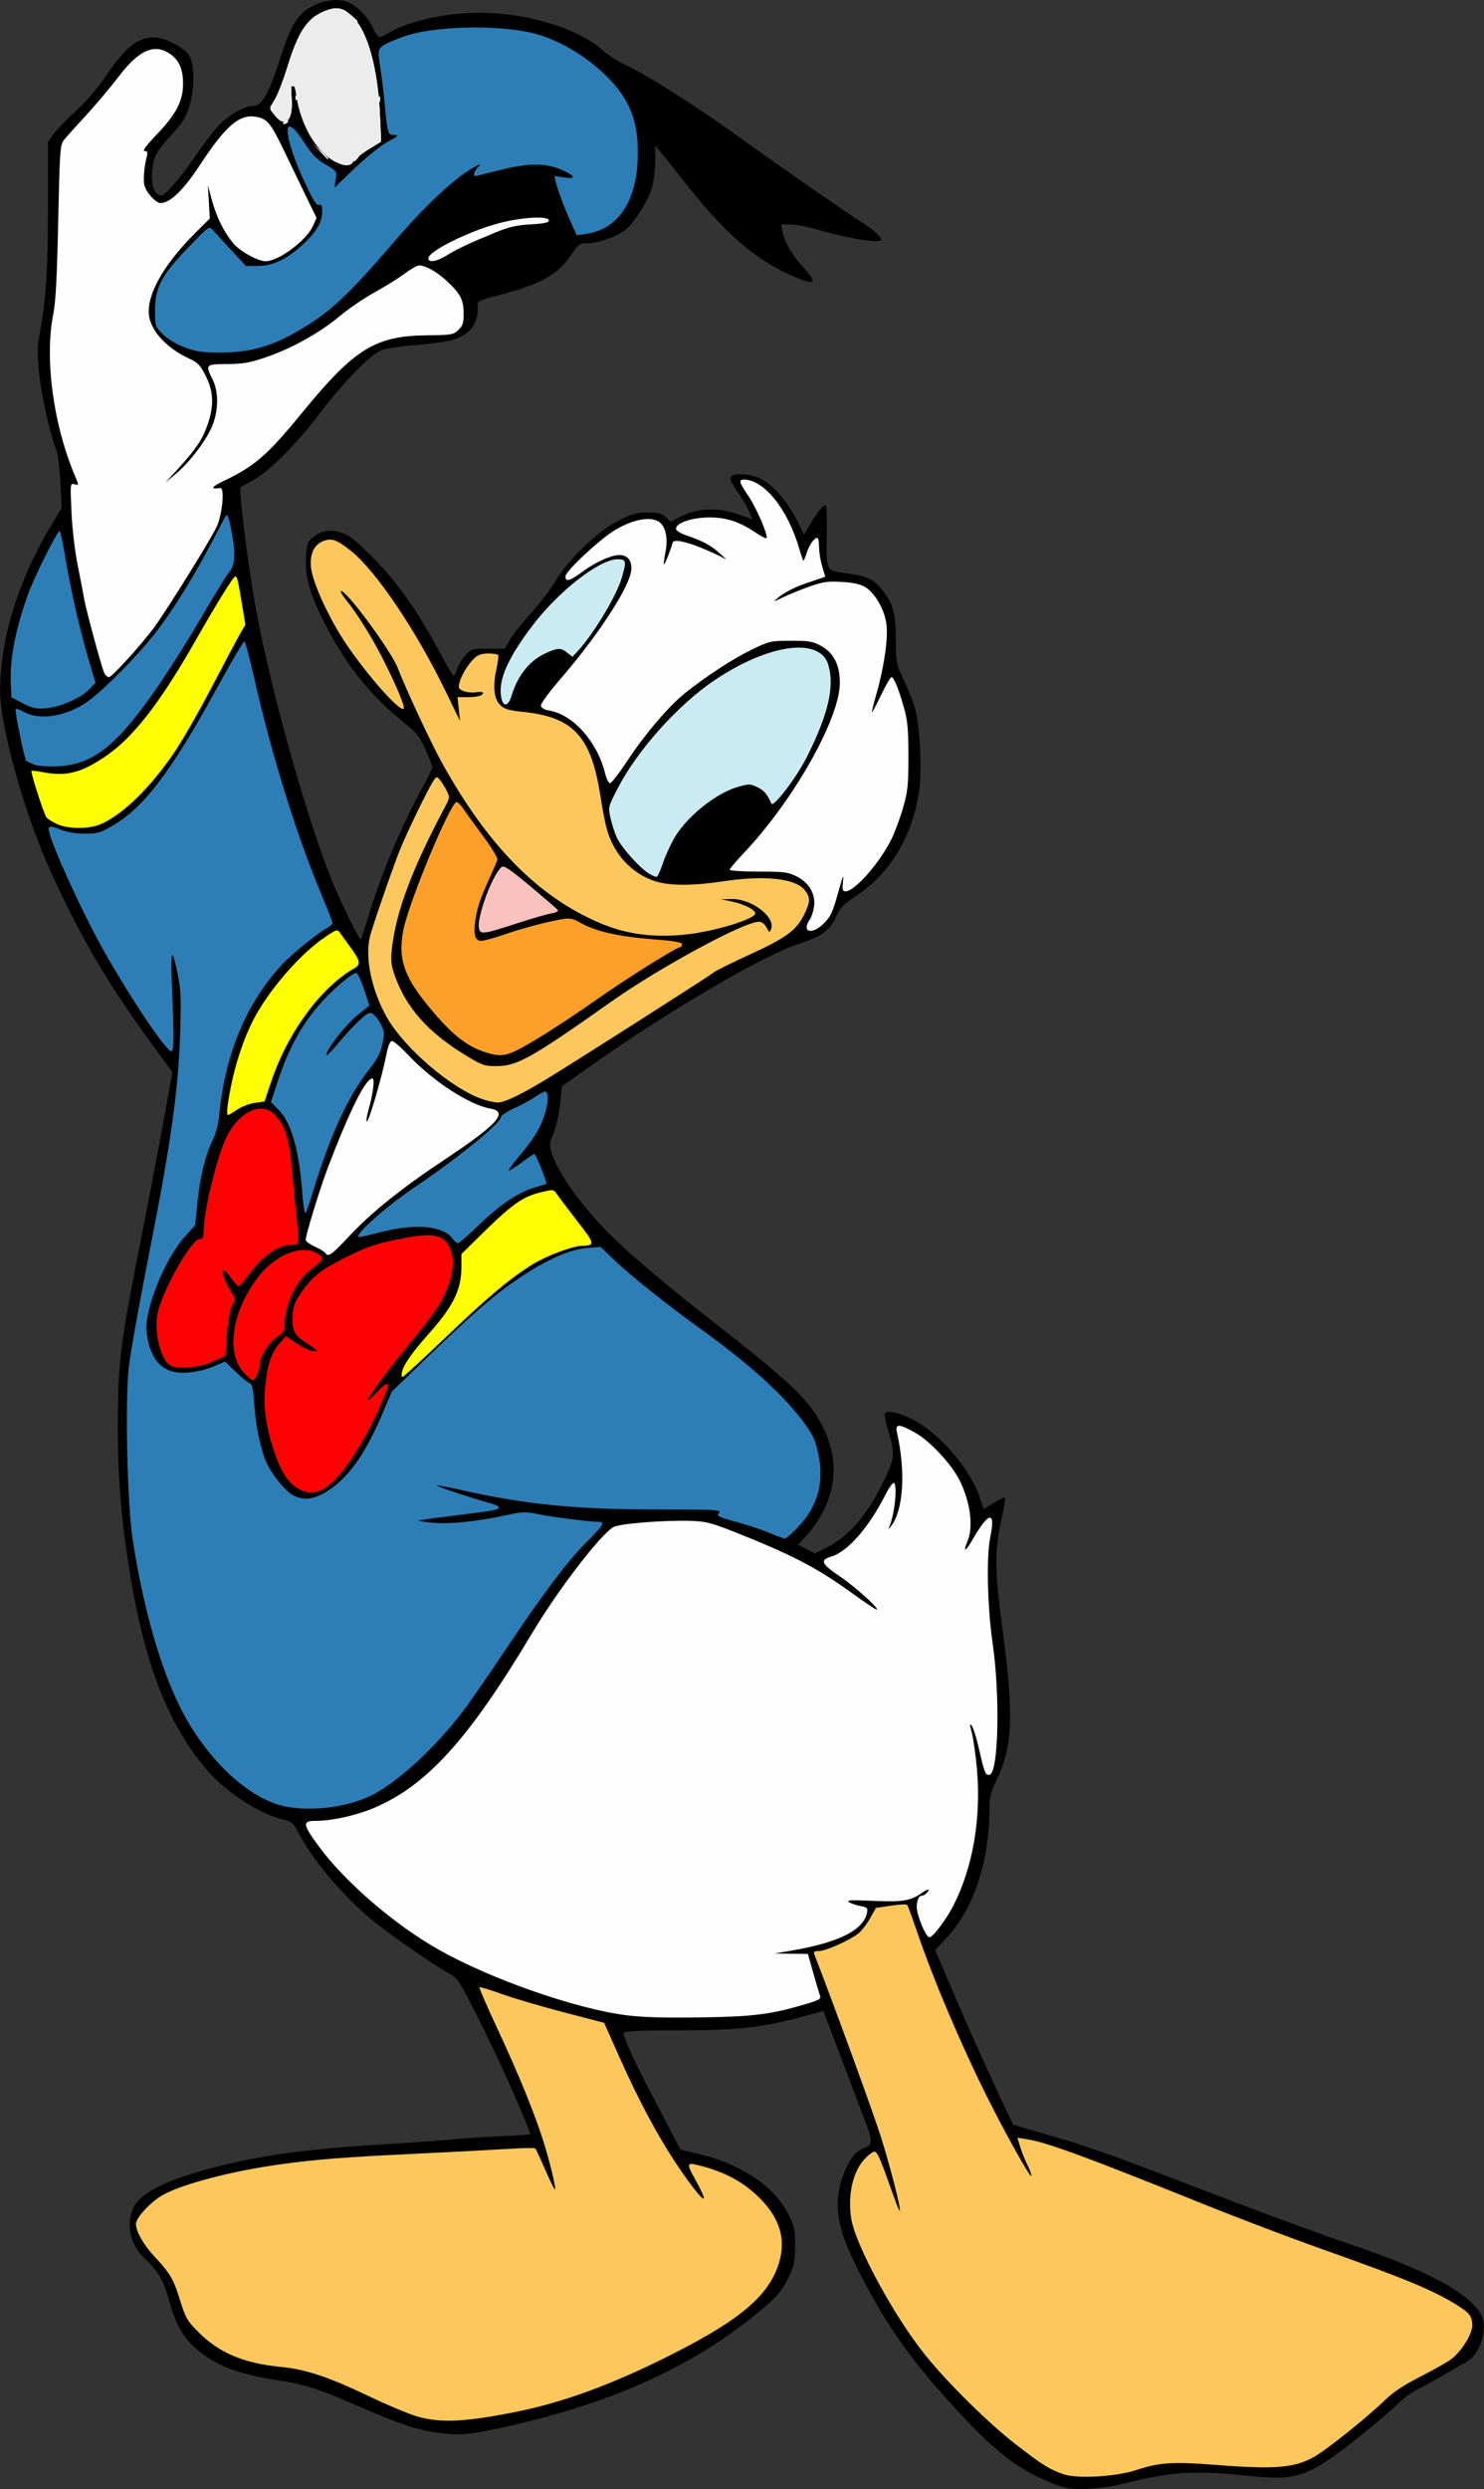
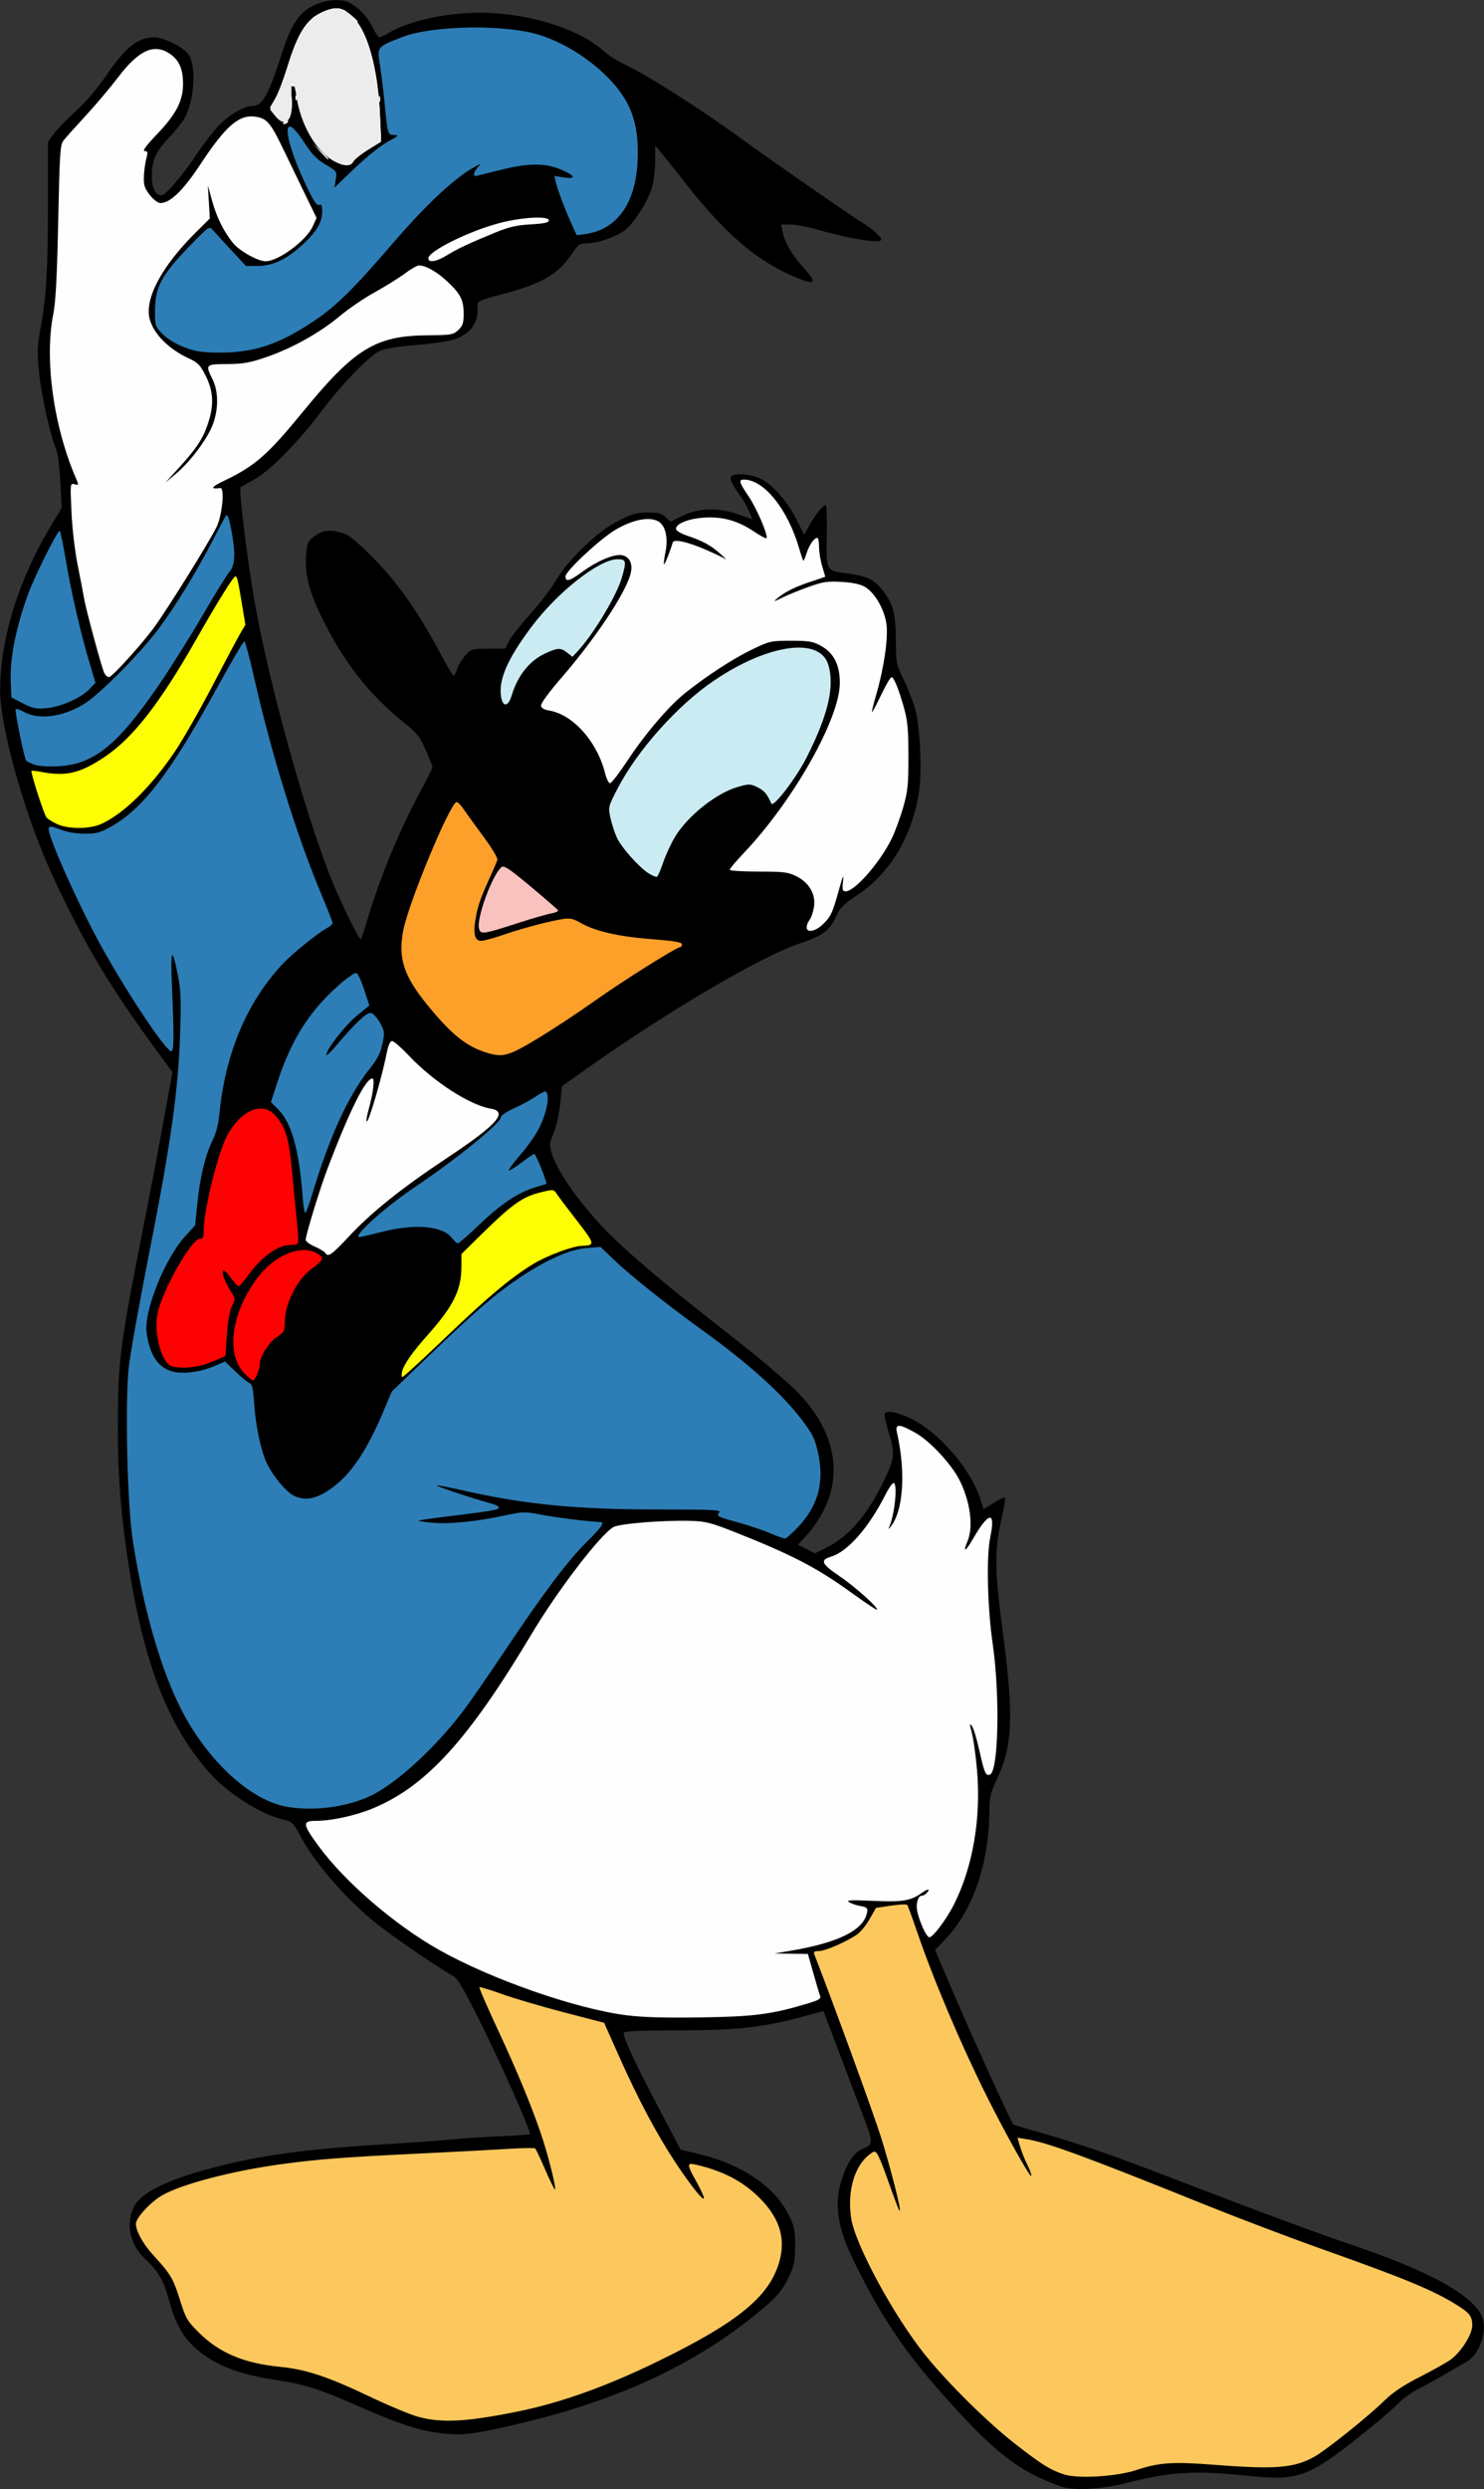
<svg xmlns="http://www.w3.org/2000/svg" xmlns:ns1="http://www.inkscape.org/namespaces/inkscape" xmlns:ns2="http://sodipodi.sourceforge.net/DTD/sodipodi-0.dtd" width="714" height="1197" id="svg2" version="1.1" ns1:version="0.48.2 r9819" ns2:docname="New document 1">
  <rect width="100%" height="100%" fill="#333333" stroke="none" />
  <defs id="defs4" />
  <ns2:namedview id="base" pagecolor="#ffffff" bordercolor="#666666" borderopacity="1.0" ns1:pageopacity="0.0" ns1:pageshadow="2" ns1:zoom="0.43441938" ns1:cx="357" ns1:cy="601.08462" ns1:document-units="px" ns1:current-layer="layer9" showgrid="false" fit-margin-top="0" fit-margin-left="0" fit-margin-right="0" fit-margin-bottom="0" ns1:window-width="1366" ns1:window-height="709" ns1:window-x="-8" ns1:window-y="-8" ns1:window-maximized="1" />
  <g ns1:label="Layer 1" ns1:groupmode="layer" id="layer1" transform="translate(-15.047,72.319)" style="display:inline">
    <path ns1:connector-curvature="0" id="path3010" d="m 525.617,1123.439 c -20.312,-7.09 -32.277,-16.403 -57.235,-44.55 -18.648,-21.03 -30.027,-38.145 -42.715,-64.245 -7.868,-16.186 -9.433,-27.404 -5.479,-39.281 2.764,-8.304 6.146,-13.033 10.426,-14.581 4.29,-1.551 4.427,-3.152 1.033,-12.113 -1.359,-3.589 -6.132,-16.2 -10.606,-28.025 -4.474,-11.825 -8.516,-22.487 -8.982,-23.693 l -0.847,-2.193 -8.797,2.393 c -20.421,5.555 -31.799,6.857 -60.546,6.927 -21.035,0.051 -26.75,0.339 -26.75,1.345 -2e-4,2.597 5.44,14.262 16.281,34.907 l 11.125,21.187 6.701,1.513 c 22.179,5.009 38.425,15.783 45.471,30.154 2.534,5.168 2.92,7.085 2.916,14.458 -0.004,7.158 -0.436,9.422 -2.735,14.338 -3.512,7.511 -5.828,10.192 -15.949,18.461 -32.252,26.351 -71.462,43.732 -124.311,55.107 -13.739,2.957 -19.238,3.364 -28.5,2.107 -10.443,-1.417 -18.966,-4.261 -39,-13.013 -18.919,-8.265 -25.818,-10.445 -39.458,-12.47 -14.074,-2.09 -25.042,-5.679 -32.433,-10.615 -10.591,-7.073 -15.014,-13.638 -18.992,-28.191 -2.481,-9.075 -5.146,-13.621 -11.402,-19.444 -7.385,-6.873 -9.456,-16.956 -5.195,-25.289 2.914,-5.7 13.477,-11.44 29.98,-16.291 25.999,-7.643 49.694,-11.108 93.5,-13.675 10.175,-0.596 22.945,-1.522 28.378,-2.057 5.433,-0.535 16.345,-1.266 24.25,-1.626 7.905,-0.359 14.372,-0.767 14.372,-0.907 0,-2.269 -12.939,-31.59 -22.2,-50.306 -9.943,-20.095 -12.588,-24.657 -15.073,-26 -7.831,-4.232 -31.763,-20.793 -39.322,-27.21 -14.178,-12.037 -27.611,-27.921 -34.329,-40.593 -3.092,-5.833 -3.548,-6.24 -8.242,-7.366 -10.645,-2.554 -26.275,-12.495 -34.96,-22.235 -19.3,-21.645 -30.998,-50.803 -38.344,-95.574 -4.145,-25.264 -5.9,-45.996 -5.896,-69.651 0.006,-32.568 0.912,-39.833 11.913,-95.5 2.989,-15.125 7.444,-38.491 9.899,-51.923 l 4.464,-24.423 -7.751,-10.577 C 67.55,401.712 55.821,382.025 40.483,349.144 27.44,321.181 15.117,277.812 15.117,259.866 c 0,-25.012 8.854,-53.592 24.734,-79.834 l 4.908,-8.112 -0.663,-12.388 C 43.732,152.719 42.873,145.794 42.189,144.144 39.253,137.064 35.013,118.265 33.914,107.458 32.883,97.307 32.949,94.547 34.419,86.458 37.317,70.511 38.117,57.473 38.117,26.188 l 0,-30.244 2.883,-3.98 c 1.586,-2.189 6.335,-7.094 10.554,-10.9 4.81,-4.34 10.252,-10.702 14.593,-17.061 9.4,-13.77 15.217,-18.373 23.188,-18.349 4.213,0.013 12.566,3.948 15.778,7.434 4.906,5.324 3.587,24.541 -2.268,33.034 -1.146,1.662 -4.274,5.38 -6.952,8.262 -6.034,6.493 -7.776,10.541 -7.776,18.073 0,5.772 1.744,9.187 4.692,9.187 1.82,0 9.725,-9.209 16.308,-19 3.513,-5.225 8.429,-11.682 10.924,-14.35 4.86,-5.196 12.463,-9.65 16.471,-9.65 4.658,0 7.509,-4.938 13.569,-23.5 3.646,-11.17 5.159,-14.513 8.712,-19.259 4.273,-5.709 14.064,-9.263 21.614,-7.846 4.722,0.886 10.925,6.531 13.777,12.538 1.323,2.787 2.862,5.066 3.42,5.064 0.558,-0.002 2.589,-0.964 4.514,-2.139 8.092,-4.936 23.313,-8.761 38,-9.547 24.312,-1.302 51.916,6.328 65,17.967 2.475,2.202 6.975,5.133 10,6.515 10.648,4.864 36.499,21.287 57,36.213 14.145,10.298 52.524,36.943 57.5,39.92 4.511,2.699 9.5,7.038 9.5,8.262 0,2.154 -14.813,-0.136 -30.862,-4.772 -4.599,-1.328 -10.393,-2.415 -12.875,-2.415 l -4.513,0 0.645,3.226 c 1.101,5.504 4.408,11.216 10.203,17.619 6.865,7.587 5.704,8.606 -4.744,4.163 C 378.451,52.778 363.201,39.457 343.155,13.644 339.097,8.419 334.534,2.701 333.016,0.937 l -2.761,-3.207 0.029,7.365 c 0.016,4.051 -0.676,9.79 -1.538,12.753 -1.755,6.038 -7.866,15.96 -12.243,19.878 -3.71,3.322 -13.386,6.909 -18.725,6.942 -3.879,0.024 -4.398,0.374 -7.649,5.165 -6.841,10.079 -14.346,14.316 -35.012,19.764 -9.786,2.58 -10.486,2.931 -10.291,5.157 0.713,8.147 -3.523,13.907 -12.054,16.387 -2.864,0.833 -10.89,1.947 -17.835,2.478 -7.083,0.541 -14.416,1.679 -16.701,2.593 -5.049,2.02 -18.764,16.139 -29.155,30.015 -10.227,13.655 -23.512,27.19 -31.089,31.672 -3.449,2.04 -6.659,3.839 -7.135,3.997 -0.966,0.322 2.022,26.071 5.772,49.747 5.93,37.441 24.076,104.15 37.609,138.261 4.333,10.922 13.765,30.188 14.445,29.507 0.243,-0.243 1.798,-4.974 3.455,-10.514 6.034,-20.168 15.595,-43.044 25.978,-62.154 2.751,-5.063 5.002,-9.613 5.002,-10.112 0,-0.499 -1.468,-4.236 -3.262,-8.304 -2.892,-6.558 -4.13,-8.095 -10.908,-13.547 -16.518,-13.288 -28.752,-29.019 -39.207,-50.415 -6.087,-12.456 -8.095,-20.53 -7.421,-29.84 0.388,-5.367 0.835,-6.5 3.353,-8.508 3.962,-3.159 7.784,-3.817 13.296,-2.289 3.83,1.062 6.516,3.15 15.243,11.852 11.664,11.63 21.953,26.175 32.404,45.813 3.293,6.188 6.293,11.25 6.667,11.25 0.374,0 1.194,-1.559 1.823,-3.465 0.629,-1.906 2.419,-4.831 3.979,-6.5 2.705,-2.896 3.206,-3.035 10.914,-3.035 l 8.078,0 1.916,-3.755 c 1.054,-2.065 5.578,-7.803 10.054,-12.75 4.476,-4.947 9.989,-12.145 12.252,-15.995 6.127,-10.427 20.265,-23.998 30.227,-29.016 6.707,-3.379 8.859,-3.984 14.169,-3.984 5.083,0 6.704,0.416 8.614,2.21 l 2.352,2.21 5.46,-2.702 c 7.911,-3.915 17.257,-4.239 26.775,-0.929 l 7.154,2.488 -1.501,-3.638 c -0.826,-2.001 -2.77,-5.438 -4.321,-7.638 -4.739,-6.722 -5.524,-8.624 -3.964,-9.612 2.1,-1.331 7.039,-1.044 12.177,0.706 6.015,2.05 14.163,10.876 18.984,20.566 l 3.497,7.029 2.764,-4.845 c 3.024,-5.301 6.315,-9.345 7.604,-9.345 0.453,0 0.712,5.963 0.576,13.25 -0.35,18.722 -0.645,18.132 9.75,19.523 10.14,1.357 13.498,3.116 18.073,9.47 4.31,5.986 5.373,10.638 5.404,23.644 0.024,10.041 0.156,10.658 3.985,18.533 2.179,4.48 4.676,11.056 5.55,14.613 2.181,8.875 3.022,29.657 1.574,38.914 -3.342,21.376 -13.853,38.936 -29.603,49.458 -6.817,4.554 -8.365,6.125 -10.339,10.493 -3.004,6.647 -6.649,9.316 -17.657,12.928 -17.943,5.888 -63.676,32.764 -102.119,60.014 l -12.132,8.6 -0.639,7.03 c -0.631,6.944 -2.269,13.626 -4.553,18.57 -2.706,5.857 7.52,23.405 23.956,41.111 9.907,10.673 27.019,25.385 55,47.288 19.242,15.062 24.713,19.547 35.246,28.893 20.502,18.19 26.913,40.166 17.5,59.986 -1.996,4.203 -5.716,9.873 -8.268,12.601 l -4.639,4.959 4.064,2.073 4.064,2.073 4.266,-2.036 c 11.513,-5.496 20.29,-15.288 28.348,-31.627 5.836,-11.834 6.102,-13.984 2.991,-24.234 -1.398,-4.605 -2.297,-8.767 -1.998,-9.25 1.121,-1.815 6.385,-0.763 13.167,2.629 13.239,6.623 28.257,24.106 32.77,38.149 l 1.657,5.156 4.926,-3.062 c 2.709,-1.684 5.144,-2.845 5.41,-2.579 0.266,0.266 -0.417,4.499 -1.518,9.406 -3.669,16.354 -3.606,24.825 0.409,55.145 5.376,40.602 4.794,54.923 -2.89,71.102 -2.974,6.262 -3.511,8.467 -3.537,14.529 -0.111,25.621 -7.866,48.366 -21.235,62.277 l -4.931,5.131 10.671,24.869 c 8.081,18.834 25.497,56.955 27.002,59.108 0.092,0.131 6.435,2.023 14.095,4.204 19.522,5.558 32.433,10.066 67.428,23.541 37.297,14.362 63.997,24.234 82.5,30.504 35.183,11.923 55.788,23.126 61.082,33.212 3.446,6.564 -0.468,19.067 -7.082,22.624 -1.65,0.887 -6.15,3.489 -10,5.78 -3.85,2.292 -9.7,5.527 -13,7.191 -3.3,1.663 -7.575,4.689 -9.5,6.724 -1.925,2.035 -7.775,7.163 -13,11.395 -30.853,24.991 -34.457,26.387 -60.915,23.595 -23.964,-2.529 -36.255,-1.766 -57.085,3.544 -12.221,3.115 -25.466,3.848 -31.5,1.742 z" style="fill:#000000" />
  </g>
  <g ns1:groupmode="layer" id="layer9" ns1:label="Layer2" style="display:inline">
    <path style="fill:#fefefe" d="m 301.411,969.13 c -24.391,-3.085 -65.162,-17.319 -90.337,-31.537 -21.316,-12.039 -45.236,-32.67 -57.832,-49.881 -7.731,-10.564 -7.888,-12.073 -1.256,-12.073 7.535,0 19.11,-2.535 27.473,-6.016 25.646,-10.676 45.906,-32.949 76.394,-83.984 12.47,-20.873 32.763,-47.39 39.221,-51.251 2.809,-1.679 24.364,-3.408 37.445,-3.004 6.732,0.208 9.709,0.941 19.5,4.797 28.671,11.294 40.764,17.541 57.779,29.846 6.454,4.667 11.918,8.302 12.143,8.076 0.846,-0.846 -10.652,-11.157 -17.865,-16.02 -8.909,-6.007 -9.722,-7.85 -4.197,-9.505 7.971,-2.388 18.137,-13.973 26.088,-29.728 1.745,-3.459 3.608,-6.019 4.139,-5.691 1.902,1.176 0.13,16.527 -2.499,21.648 -0.376,0.732 0.025,0.458 0.89,-0.609 6.132,-7.561 7.391,-26.2 3.061,-45.31 -0.985,-4.349 0.937,-4.31 8.917,0.179 6.93,3.899 17.229,14.939 21.145,22.668 5.214,10.29 6.817,22.389 3.892,29.389 -2.359,5.646 -1.067,5.27 2.37,-0.69 7.872,-13.652 11.257,-14.138 8.568,-1.23 -1.943,9.329 -1.384,33.736 1.18,51.434 3.557,24.561 2.789,61.162 -1.317,62.737 -2.045,0.785 -2.661,-0.615 -5.127,-11.66 -1.203,-5.386 -2.808,-10.643 -3.569,-11.683 -1.173,-1.604 -1.172,-1.081 0.007,3.463 0.764,2.944 1.865,10.882 2.447,17.639 2.014,23.39 -2.014,46.779 -11.174,64.877 -3.524,6.962 -10.027,15.625 -11.73,15.625 -1.706,0 -6.097,-10.564 -6.096,-14.668 3e-4,-3.136 1.024,-5.332 2.485,-5.332 0.699,0 1.831,-0.675 2.515,-1.5 1.7,-2.048 0.362,-1.885 -2.846,0.347 -5.26,3.66 -9.061,4.257 -23.154,3.632 -11.045,-0.489 -13.136,-0.37 -11.5,0.656 1.1,0.69 3.575,1.521 5.5,1.849 2.754,0.468 3.438,1.013 3.21,2.556 -1.307,8.845 -13.275,14.953 -37.21,18.991 l -7.5,1.265 8.069,0.103 8.069,0.103 2.615,9.25 c 1.438,5.088 2.906,10.008 3.263,10.933 0.532,1.382 -0.64,2.067 -6.557,3.829 -17.066,5.082 -25.276,6.133 -50.958,6.521 -17.187,0.26 -27.832,-0.051 -35.663,-1.042 z" id="path3300" />
    <path style="fill:#fefefe" d="m 156.504,602.525 c -0.378,-0.612 -2.655,-1.983 -5.059,-3.047 -2.404,-1.063 -4.371,-2.515 -4.371,-3.225 0,-2.35 6.937,-24.953 10.624,-34.615 10.601,-27.783 18.202,-43 21.477,-43 1.227,0 0.365,7.129 -1.793,14.824 -0.821,2.928 -1.259,5.558 -0.973,5.845 0.875,0.875 7.254,-20.867 9.659,-32.919 0.763,-3.822 1.633,-5.75 2.594,-5.75 0.796,0 4.434,3.167 8.086,7.038 11.671,12.372 29.222,23.755 39.235,25.447 8.768,1.481 3.335,7.648 -20.91,23.735 -21.759,14.437 -36.301,26.067 -47.206,37.754 -8.317,8.913 -10.015,10.096 -11.364,7.914 z" id="path3298" />
    <path style="fill:#fefefe" d="m 388.106,445.888 c 0.018,-0.963 0.674,-2.598 1.459,-3.635 0.785,-1.037 1.717,-3.818 2.071,-6.18 0.906,-6.041 -2.34,-11.651 -8.496,-14.684 -4.064,-2.003 -6.076,-2.25 -18.316,-2.25 -7.563,0 -13.75,-0.398 -13.75,-0.884 6e-5,-0.486 3.039,-4.086 6.754,-8 23.907,-25.189 46.246,-64.734 46.246,-81.867 0,-8.61 -2.922,-14.373 -9,-17.75 -3.96,-2.2 -5.7,-2.5 -14.5,-2.5 -9.701,0 -10.263,0.126 -18.793,4.225 -8.838,4.246 -21.337,12.361 -31.881,20.699 -7.877,6.228 -19.482,19.783 -27.992,32.692 -3.946,5.987 -7.72,10.885 -8.386,10.885 -0.666,0 -1.742,-2.138 -2.39,-4.75 -3.785,-15.246 -15.459,-28.33 -26.945,-30.197 -2.274,-0.37 -3.712,-1.206 -3.919,-2.28 -0.195,-1.012 3.782,-6.449 9.865,-13.485 16.005,-18.514 30.165,-39.632 33.065,-49.311 1.487,-4.962 0.09,-8.634 -3.639,-9.57 -3.652,-0.917 -12.043,2.534 -19.487,8.015 -5.993,4.412 -7.999,4.943 -7.999,2.119 0,-2.528 16.568,-17.979 23.998,-22.38 8.25,-4.887 16.17,-6.479 20.555,-4.132 3.521,1.884 4.946,7.858 3.542,14.85 -0.603,3 -0.918,5.632 -0.701,5.849 0.332,0.332 3.043,-6.452 4.164,-10.423 0.525,-1.861 6.93,-0.492 15.942,3.408 4.4,1.904 8.675,3.938 9.5,4.521 0.825,0.582 -0.3,-0.564 -2.5,-2.547 -4.465,-4.025 -8.599,-6.281 -16,-8.732 -2.75,-0.911 -5.125,-2.293 -5.279,-3.072 -0.487,-2.478 5.452,-5.012 13.069,-5.575 9.076,-0.671 16.559,1.38 24.468,6.708 3.158,2.127 5.862,3.533 6.01,3.123 0.63,-1.752 -4.915,-14.61 -8.677,-20.122 -4.574,-6.701 -4.937,-8.015 -2.213,-8.015 9.674,0 21.165,14.36 26.607,33.25 0.911,3.163 1.815,5.75 2.008,5.75 0.193,0 0.893,-1.688 1.555,-3.75 1.242,-3.869 3.623,-7.25 5.106,-7.25 0.465,0 0.845,1.953 0.845,4.341 0,2.388 0.67,6.55 1.489,9.25 0.819,2.7 1.494,4.982 1.5,5.072 0.006,0.09 -2.995,1.134 -6.668,2.321 -7.495,2.421 -12.62,4.945 -16.321,8.036 -2.24,1.871 -1.981,1.835 2.5,-0.35 2.75,-1.341 8.486,-3.673 12.747,-5.183 6.648,-2.355 8.863,-2.68 15.611,-2.289 5.342,0.309 8.95,1.087 11.253,2.425 4.777,2.775 9.551,11.148 10.365,18.179 0.781,6.742 -1.285,20.861 -4.86,33.203 -1.352,4.668 -2.319,8.626 -2.149,8.796 0.17,0.17 2.147,-3.541 4.393,-8.246 2.246,-4.705 4.498,-8.555 5.003,-8.555 1.161,0 3.575,6 6.143,15.267 1.6,5.773 1.993,10.283 1.993,22.851 0,13.749 -0.308,16.739 -2.53,24.52 -1.391,4.874 -3.853,11.589 -5.469,14.922 -5.542,11.427 -17.776,25.44 -22.21,25.44 -1.493,0 -1.681,-0.704 -1.264,-4.75 0.393,-3.82 0.025,-3.085 -1.879,3.75 -3.21,11.521 -3.91,13.041 -7.727,16.773 -3.636,3.555 -7.942,4.361 -7.89,1.477 z" id="path3296" />
    <path style="fill:#fefefe" d="m 50.062,323.388 c -1.378,-3.202 -8.755,-30.469 -9.537,-35.25 -0.36,-2.2 -1.744,-9.4 -3.075,-16 -1.432,-7.097 -2.682,-17.683 -3.06,-25.909 -0.635,-13.846 -0.628,-13.906 1.494,-13.351 2.09,0.547 2.101,0.486 0.563,-3.091 -10.733,-24.962 -15.147,-57.178 -10.798,-78.811 1.148,-5.712 1.787,-17.783 2.354,-44.495 0.718,-33.794 0.926,-36.844 2.674,-39.061 1.043,-1.322 5.831,-6.664 10.641,-11.871 4.81,-5.207 11.81,-13.505 15.556,-18.439 9.902,-13.044 17.3,-16.381 24.883,-11.222 4.421,3.008 6.318,7.34 6.307,14.401 -0.014,8.288 -3.247,14.547 -12.543,24.277 -5.172,5.414 -7.136,8.072 -5.963,8.072 1.413,0 1.614,0.529 1.044,2.75 -1.224,4.775 -1.755,11.208 -1.131,13.696 0.878,3.498 5.465,8.554 7.762,8.554 4.626,0 10.931,-6.089 19.008,-18.357 12.486,-18.966 18.922,-24.479 26.984,-23.117 5.323,0.899 7.067,3.026 13.513,16.475 3.032,6.325 7.775,16.149 10.54,21.83 l 5.028,10.33 -1.804,4.001 c -3.104,6.883 -16.524,16.839 -22.698,16.839 -3.726,0 -12.473,-4.866 -15.628,-8.693 -4.469,-5.422 -7.968,-12.481 -10.16,-20.497 l -1.999,-7.309 0.468,7.969 0.468,7.968 -6.951,6.91 c -16.273,16.176 -24.571,31.837 -21.975,41.476 1.933,7.177 9.088,14.377 18.744,18.862 4.545,2.111 5.579,3.179 8.25,8.524 3.721,7.446 4.004,14.035 0.987,22.99 -2.448,7.266 -5.489,11.865 -14.071,21.28 l -6.362,6.979 5.304,-4.479 c 6.718,-5.673 14.791,-16.437 17.424,-23.233 2.863,-7.39 2.872,-16.029 0.022,-21.812 -3.609,-7.323 -3.514,-7.425 7.003,-7.502 7.701,-0.056 10.835,-0.61 18.741,-3.313 12.382,-4.232 25.824,-11.728 35.349,-19.71 4.203,-3.522 11.807,-8.703 16.899,-11.513 5.092,-2.81 11.601,-6.862 14.465,-9.003 2.864,-2.142 5.916,-3.894 6.782,-3.894 3.253,0 8.634,3.036 13.577,7.659 6.474,6.055 7.934,8.93 7.934,15.617 0,4.485 -0.427,5.777 -2.581,7.8 -2.434,2.287 -3.299,2.431 -15.25,2.542 -24.485,0.227 -34.729,6.52 -59.146,36.339 -17.393,21.242 -23.273,26.407 -38.203,33.562 -6.346,3.041 -7,4.232 -1.935,3.525 2.294,-0.32 0.945,13.443 -1.858,18.957 -4.147,8.158 -23.299,38.91 -29.895,48 -5.8,7.994 -20.317,24 -21.768,24 -0.775,0 -1.845,-1.012 -2.378,-2.25 z" id="path3294" />
    <path style="fill:#fefefe" d="m 206.074,124.243 c 0,-3.395 19.372,-13.031 34,-16.912 10.944,-2.903 24,-3.628 24,-1.332 0,1.048 -2.176,1.522 -8.75,1.907 -6.945,0.406 -10.503,1.234 -17.25,4.011 -12.62,5.196 -17.919,7.69 -23.078,10.864 -4.993,3.072 -8.922,3.716 -8.922,1.461 z" id="path3292" />
-     <path style="fill:#fefefe" d="m 171.074,76.138 c 0.685,-0.825 1.47,-1.5 1.745,-1.5 0.275,0 -0.06,0.675 -0.745,1.5 -0.685,0.825 -1.47,1.5 -1.745,1.5 -0.275,0 0.06,-0.675 0.745,-1.5 z" id="path3290" />
    <path style="fill:#fefefe" d="m 154.02,72.888 -3.446,-3.75 3.75,3.446 c 3.49,3.208 4.21,4.054 3.446,4.054 -0.167,0 -1.855,-1.688 -3.75,-3.75 z" id="path3288" />
    <path style="fill:#fefefe" d="m 136.074,59.245 c 0,-0.216 0.698,-0.661 1.552,-0.989 0.89,-0.341 1.291,-0.174 0.941,0.393 -0.587,0.95 -2.493,1.405 -2.493,0.596 z" id="path3286" />
    <path style="fill:#fefefe" d="m 182.232,47.638 c 0,-1.375 0.227,-1.938 0.504,-1.25 0.277,0.688 0.277,1.812 0,2.5 -0.277,0.688 -0.504,0.125 -0.504,-1.25 z" id="path3284" />
    <path style="fill:#fefefe" d="m 142.153,47.222 c -0.043,-1.054 0.193,-1.645 0.525,-1.312 0.332,0.332 0.368,1.195 0.079,1.917 -0.319,0.798 -0.556,0.561 -0.604,-0.604 z" id="path3282" />
    <path style="fill:#fefefe" d="m 140.074,40.697 c 0,-0.518 0.45,-1.219 1,-1.559 0.55,-0.34 1,0.084 1,0.941 0,0.857 -0.45,1.559 -1,1.559 -0.55,0 -1,-0.423 -1,-0.941 z" id="path3280" />
    <path style="fill:#fefefe" d="m 150.074,9.138 c 0.685,-0.825 1.47,-1.5 1.745,-1.5 0.275,0 -0.06,0.675 -0.745,1.5 -0.685,0.825 -1.47,1.5 -1.745,1.5 -0.275,0 0.06,-0.675 0.745,-1.5 z" id="path3278" />
    <path style="fill:#fefefe" d="m 169.479,8.388 -1.905,-2.25 2.25,1.905 c 1.238,1.048 2.25,2.06 2.25,2.25 0,0.8 -0.805,0.209 -2.595,-1.905 z" id="path3276" />
    <path style="fill:#fefefe" d="m 165.074,5.638 c -0.901,-0.582 -1.025,-0.975 -0.309,-0.985 0.655,-0.008 1.469,0.435 1.809,0.985 0.767,1.242 0.421,1.242 -1.5,0 z" id="path3270" />
    <path ns1:connector-curvature="0" id="path3268" d="m 161.001,77.661 c -8.791,-4.647 -16.26,-17.365 -18.37,-31.277 -1.467,-9.672 -3.124,-8.403 -2.308,1.767 0.8,9.968 -3.17,13.643 -8.055,7.456 l -2.306,-2.921 2.474,-4.274 c 1.361,-2.351 3.921,-8.999 5.69,-14.774 5.44,-17.762 9.734,-24.119 18.572,-27.494 5.865,-2.24 8.925,-1.367 13.893,3.963 6.57,7.048 11.206,24.379 12.185,45.552 l 0.579,12.521 -6.137,3.788 c -3.375,2.083 -6.605,4.662 -7.176,5.729 -1.297,2.423 -4.412,2.411 -9.042,-0.037 z" style="fill:#ececec" />
    <path style="fill:#ececec" d="m 161.001,76.651 c -8.791,-4.647 -16.26,-17.365 -18.37,-31.277 -1.467,-9.672 -3.124,-8.403 -2.308,1.767 0.8,9.968 -3.17,13.643 -8.055,7.456 l -2.306,-2.921 2.474,-4.274 c 1.361,-2.351 3.921,-8.999 5.69,-14.774 5.44,-17.762 9.734,-24.119 18.572,-27.494 5.865,-2.24 8.925,-1.367 13.893,3.963 6.57,7.048 11.206,24.379 12.185,45.552 l 0.579,12.521 -6.137,3.788 c -3.375,2.083 -6.605,4.662 -7.176,5.729 -1.297,2.423 -4.412,2.411 -9.042,-0.037 z" id="path3264" ns1:connector-curvature="0" />
    <path style="fill:#ececec" d="m 161.001,76.651 c -8.791,-4.647 -16.26,-17.365 -18.37,-31.277 -1.467,-9.672 -3.124,-8.403 -2.308,1.767 0.8,9.968 -3.17,13.643 -8.055,7.456 l -2.306,-2.921 2.474,-4.274 c 1.361,-2.351 3.921,-8.999 5.69,-14.774 5.44,-17.762 9.734,-24.119 18.572,-27.494 5.865,-2.24 8.925,-1.367 13.893,3.963 6.57,7.048 11.206,24.379 12.185,45.552 l 0.579,12.521 -6.137,3.788 c -3.375,2.083 -6.605,4.662 -7.176,5.729 -1.297,2.423 -4.412,2.411 -9.042,-0.037 z" id="path3262" ns1:connector-curvature="0" />
  </g>
  <g ns1:groupmode="layer" id="layer3" ns1:label="Layer3" style="display:inline">
    <path style="fill:#2d7eb6" d="m 138.01,868.877 c -15.771,-2.783 -34.099,-18.378 -47.1,-40.078 -11.576,-19.322 -21.152,-50.489 -27.004,-87.893 -2.663,-17.019 -3.808,-65.824 -1.956,-83.344 0.649,-6.136 5.177,-31.406 10.064,-56.156 10.222,-51.773 13.794,-77.267 14.67,-104.699 0.513,-16.071 0.328,-20.719 -1.105,-27.776 -2.905,-14.3 -3.617,-12.79 -2.816,5.974 0.998,23.393 0.941,30.263 -0.254,30.637 -2.137,0.669 -19.692,-25.388 -32.72,-48.567 -11.39,-20.265 -27.406,-55.997 -26.341,-58.771 0.388,-1.012 1.609,-0.858 5.566,0.702 3.293,1.298 7.429,1.998 11.805,1.998 5.965,0 7.477,-0.429 13.213,-3.75 15.058,-8.718 27.985,-25.667 49.766,-65.25 7.112,-12.925 13.288,-23.5 13.723,-23.5 0.436,0 2.514,7.621 4.619,16.936 8.39,37.131 20.613,76.553 32.464,104.701 2.973,7.061 5.405,13.277 5.405,13.815 0,0.538 -1.012,1.515 -2.25,2.171 -4.841,2.568 -17.617,12.951 -22.47,18.261 -16.976,18.575 -27.01,42.837 -29.82,72.107 -0.406,4.23 -1.612,8.848 -3.052,11.691 -3.502,6.912 -6.196,17.88 -7.424,30.233 l -1.085,10.915 -4.812,5.265 c -9.781,10.702 -19.916,35.95 -18.571,46.261 1.447,11.085 5.752,17.303 13.122,18.954 5.089,1.14 13.12,-0.03 19.726,-2.871 l 4.902,-2.109 5.117,4.945 c 2.815,2.72 5.835,5.192 6.711,5.493 1.251,0.43 1.733,2.68 2.243,10.451 0.683,10.423 3.413,22.91 6.224,28.472 3.208,6.346 9.299,13.514 12.963,15.252 5.512,2.616 11.084,1.419 18.371,-3.945 9.136,-6.725 16.578,-17.806 24.436,-36.379 l 4.17,-9.857 18.5,-17.777 c 21.725,-20.876 31.389,-29.177 43,-36.94 12.984,-8.68 24.022,-13.581 32.123,-14.26 l 6.779,-0.568 6.799,6.493 c 7.786,7.435 25.761,21.744 41.799,33.273 22.521,16.189 38.889,30.922 48.449,43.609 5.013,6.653 6.152,8.974 7.603,15.495 3.16,14.205 0.096,25.618 -9.643,35.915 -2.86,3.024 -5.696,5.487 -6.304,5.474 -0.608,-0.013 -3.805,-1.175 -7.105,-2.583 -3.3,-1.408 -10.018,-3.67 -14.928,-5.027 -10.622,-2.936 -11.007,-3.137 -9.498,-4.955 1.004,-1.209 -3.1,-1.412 -28.701,-1.415 -40.721,-0.006 -64.582,-2.356 -95.986,-9.453 -5.949,-1.345 -10.985,-2.277 -11.19,-2.072 -0.381,0.381 17.88,6.439 25.554,8.478 2.337,0.621 4.25,1.526 4.25,2.011 0,1.187 -2.724,1.688 -21.913,4.03 -9.027,1.102 -16.574,2.164 -16.771,2.361 -0.197,0.197 2.807,0.652 6.676,1.012 8.153,0.758 21.282,-0.548 34.666,-3.448 8.854,-1.918 9.841,-1.948 17.119,-0.51 6.916,1.366 24.699,3.595 28.684,3.595 2.79,0 1.63,1.788 -6.311,9.729 -9.351,9.351 -20.589,24.31 -39.65,52.779 -7.736,11.555 -16.446,24.155 -19.354,28 -14.014,18.53 -33.032,35.845 -45.659,41.57 -11.449,5.191 -26.925,7.108 -39.487,4.892 z" id="path3226" ns1:connector-curvature="0" />
    <path style="fill:#2d7eb6" d="m 217.455,595.353 c -4.468,-5.864 -17.708,-7.018 -33.723,-2.938 -5.378,1.37 -10.231,2.491 -10.785,2.491 -3.716,0 12.163,-14.301 26.82,-24.154 20.038,-13.47 41.243,-30.707 41.243,-33.525 0,-0.773 2.812,-2.67 6.25,-4.216 3.438,-1.546 8,-4.002 10.14,-5.458 2.139,-1.456 4.268,-2.647 4.731,-2.647 1.832,0 1.88,4.818 0.104,10.508 -2.223,7.121 -5.329,12.231 -12.766,20.997 -3.03,3.572 -5.093,6.495 -4.585,6.495 0.509,0 3.321,-1.8 6.249,-4 2.928,-2.2 5.602,-4 5.942,-4 0.709,0 6.343,13.975 5.795,14.376 -0.198,0.145 -2.385,0.834 -4.86,1.531 -8.125,2.289 -16.906,8.051 -26.934,17.676 -5.396,5.179 -10.231,9.417 -10.743,9.417 -0.513,0 -1.808,-1.149 -2.878,-2.553 z" id="path3224" ns1:connector-curvature="0" />
    <path style="fill:#2d7eb6" d="m 145.574,575.258 c -1.563,-21.875 -5.279,-35.245 -11.549,-41.551 l -3.678,-3.699 3.236,-9.89 c 5.283,-16.146 12.033,-28.268 21.512,-38.632 5.978,-6.536 14.429,-13.58 16.292,-13.58 0.659,0 2.35,3.515 3.759,7.812 l 2.561,7.812 -6.099,5 c -5.599,4.59 -14.608,16.185 -14.592,18.782 0.004,0.602 1.908,-1.156 4.233,-3.906 9.419,-11.144 15.143,-16.589 17.126,-16.294 1.13,0.168 3.02,2.175 4.413,4.684 2.305,4.155 2.369,4.703 1.194,10.241 -0.957,4.509 -2.431,7.343 -6.426,12.357 -9.963,12.503 -18.955,32.12 -27.05,59.013 -1.49,4.95 -3.067,9.383 -3.505,9.852 -0.438,0.468 -1.08,-3.132 -1.428,-8 z" id="path3222" ns1:connector-curvature="0" />
    <path style="fill:#2d7eb6" d="m 16.332,367.646 c -1.748,-0.682 -3.413,-1.479 -3.699,-1.772 -0.917,-0.938 -5.676,-24.247 -5.073,-24.85 0.319,-0.319 1.969,0.217 3.666,1.191 7.336,4.21 19.23,2.638 29.561,-3.907 7.743,-4.905 27.298,-24.747 35.877,-36.402 8.362,-11.361 17.51,-26.323 25.681,-42 3.296,-6.325 6.145,-11.688 6.33,-11.917 0.843,-1.044 1.651,1.4 3.012,9.104 1.713,9.697 1.268,15.157 -1.481,18.161 -1.083,1.183 -6.81,10.477 -12.727,20.652 -5.917,10.175 -15.385,25.25 -21.039,33.5 -19.952,29.111 -31.418,38.31 -48.735,39.104 -5.037,0.231 -9.419,-0.102 -11.373,-0.864 z" id="path3220" ns1:connector-curvature="0" />
    <path style="fill:#2d7eb6" d="m 11.01,338.236 -5.5,-2.83 -0.324,-7 c -0.525,-11.355 2.3,-25.988 8.146,-42.197 3.276,-9.082 14.596,-31.718 15.44,-30.874 0.353,0.353 1.675,6.8 2.939,14.327 2.55,15.186 7.09,34.779 11.406,49.226 l 2.833,9.482 -3.084,3.182 c -4.113,4.243 -13.76,8.452 -20.716,9.038 -4.79,0.403 -6.472,0.048 -11.142,-2.355 z" id="path3218" ns1:connector-curvature="0" />
    <path style="fill:#2d7eb6" d="m 93.51,168.563 c -6.708,-1.751 -12.365,-4.805 -16,-8.637 -2.815,-2.968 -2.996,-3.636 -2.933,-10.842 0.096,-11.004 3.183,-16.806 16.01,-30.09 9.695,-10.039 10.138,-10.362 11.698,-8.512 0.891,1.058 4.87,5.411 8.842,9.673 l 7.221,7.75 5.581,-0.01 c 7.381,-0.013 13.983,-3.154 21.755,-10.349 6.766,-6.264 9.326,-10.659 9.326,-16.011 0,-2.777 -0.336,-3.439 -1.516,-2.986 -1.14,0.437 -2.728,-1.989 -6.4,-9.781 -11.223,-23.816 -11.74,-37.234 -0.784,-20.324 3.733,5.761 6.029,8.137 10.325,10.685 5.478,3.248 5.519,3.309 4.912,7.184 l -0.612,3.908 9.815,-9.408 c 5.511,-5.282 12.434,-10.822 15.787,-12.632 5.079,-2.741 5.563,-3.227 3.241,-3.25 -3.23,-0.032 -3.277,-0.187 -4.756,-15.527 -0.583,-6.05 -1.587,-14.261 -2.231,-18.247 -1.394,-8.627 -1.424,-8.589 10.301,-13.18 15.392,-6.026 51.495,-6.419 67.832,-0.737 10.951,3.808 21.52,10.357 30.17,18.693 12.381,11.931 16.604,23.257 15.649,41.972 -1.024,20.068 -10.058,32.575 -25.007,34.624 l -4.26,0.584 -2.653,-5.854 c -3.224,-7.113 -6.503,-15.837 -7.42,-19.739 l -0.678,-2.885 4.749,0.712 c 5.86,0.879 5.379,-0.74 -1.067,-3.591 -7.481,-3.309 -15.432,-3.435 -27.897,-0.44 -6.05,1.453 -11.787,2.886 -12.75,3.183 -2.265,0.7 -2.265,-1.356 0,-3.911 1.709,-1.928 1.691,-1.944 -0.75,-0.681 -9.457,4.893 -23.556,17.971 -40.074,37.172 -21.999,25.572 -30.094,33.057 -45.47,42.044 -11.955,6.988 -21.78,9.949 -34.456,10.384 -6.576,0.226 -12.368,-0.127 -15.5,-0.945 z" id="path3214" ns1:connector-curvature="0" />
  </g>
  <g ns1:groupmode="layer" id="layer4" ns1:label="Layer4" style="display:inline">
    <path style="fill:#cbebf3" d="m 312.218,420.082 c -4.715,-2.909 -13.421,-12.708 -15.532,-17.481 -1.056,-2.388 -2.414,-6.641 -3.016,-9.452 -1.076,-5.016 -1.012,-5.273 3.467,-13.944 9.53,-18.452 28.952,-40.151 46.582,-52.045 26.013,-17.549 50.773,-20.932 54.801,-7.489 3.138,10.475 -0.034,24.022 -10.459,44.655 -4.906,9.711 -15.978,24.183 -16.919,22.115 -2.159,-4.748 -3.43,-6.241 -6.667,-7.825 -3.526,-1.727 -4.039,-1.736 -9.492,-0.182 -10.346,2.949 -24.172,13.955 -30.253,24.082 -1.919,3.195 -4.479,8.751 -5.689,12.347 -1.21,3.596 -2.565,6.657 -3.011,6.804 -0.446,0.147 -2.161,-0.567 -3.811,-1.585 z" id="path3138" />
    <path style="fill:#cbebf3" d="m 241.154,335.448 c -1.538,-8.199 2.844,-18.413 14.627,-34.09 12.618,-16.788 32.541,-32.417 41.323,-32.417 4.246,0 4.435,0.855 2.011,9.069 -2.558,8.669 -13.645,27.075 -21.165,35.139 l -2.525,2.707 -2.489,-1.957 c -3.185,-2.505 -4.613,-2.453 -10.726,0.394 -7.479,3.483 -13.2,10.679 -16.02,20.149 -1.582,5.314 -4.134,5.824 -5.038,1.006 z" id="path3067" />
  </g>
  <g ns1:groupmode="layer" id="layer5" ns1:label="Layer5" style="display:inline">
    <path style="fill:#fdfd04" d="m 193.462,659.537 c 0.882,-3.514 4.958,-9.301 12.569,-17.846 12.184,-13.68 15.982,-21.456 15.982,-32.725 l 0,-5.907 6.75,-6.665 c 17.961,-17.736 22.339,-20.892 32.197,-23.214 5.291,-1.246 5.491,-1.215 7,1.087 0.854,1.303 5.237,7.107 9.74,12.897 8.66,11.136 8.777,11.782 2.159,11.957 -4.4,0.117 -16.762,4.737 -23.249,8.691 -10.769,6.563 -21.648,15.667 -42.103,35.232 -10.996,10.518 -20.38,19.129 -20.852,19.136 -0.472,0.006 -0.559,-1.183 -0.192,-2.642 z" id="path3124" ns1:connector-curvature="0" />
-     <path style="fill:#fdfd04" d="m 109.554,531.44 c 2.04,-14.592 6.462,-29.398 12.115,-40.563 7.224,-14.27 22.571,-32.056 34.711,-40.231 5.734,-3.861 5.9,-3.905 7.274,-1.953 0.773,1.099 3.206,4.472 5.405,7.497 4.29,5.9 4.57,7.652 1.501,9.393 -16.113,9.139 -32.188,31.015 -40.063,54.522 l -3.211,9.585 -4.734,0.681 c -2.603,0.375 -6.402,1.837 -8.441,3.25 -2.039,1.413 -4.048,2.569 -4.465,2.569 -0.417,0 -0.459,-2.138 -0.093,-4.75 z" id="path3122" ns1:connector-curvature="0" />
    <path style="fill:#fdfd04" d="m 27.513,396.327 c -2.2,-1.001 -4.518,-2.453 -5.152,-3.228 -1.246,-1.524 -7.771,-21.821 -7.197,-22.39 0.192,-0.19 2.374,0.046 4.849,0.524 11.76,2.273 18.601,0.622 30.5,-7.361 13.347,-8.954 26.327,-25.579 43.476,-55.682 10.59,-18.59 18.292,-31 19.24,-31 0.882,0 1.234,1.489 3.279,13.875 l 1.548,9.375 -2.416,4.125 c -1.329,2.269 -7.442,13.763 -13.586,25.543 -6.143,11.78 -14.315,26.039 -18.159,31.686 -11.546,16.962 -24.41,29.554 -35.192,34.45 -5.537,2.514 -15.759,2.554 -21.19,0.083 z" id="path3081" ns1:connector-curvature="0" />
  </g>
  <g ns1:groupmode="layer" id="layer6" ns1:label="Layer6">
-     <path style="fill:#fd0202" d="m 143.338,715.835 c -4.824,-2.941 -8.135,-8.023 -11.268,-17.292 -3.976,-11.761 -5.403,-21.21 -4.611,-30.52 0.923,-10.851 2.909,-17.236 6.737,-21.665 l 3.285,-3.8 5.346,3.598 c 2.941,1.979 6.514,3.598 7.942,3.598 2.361,0 2.193,-0.258 -1.85,-2.849 -7.317,-4.689 -8.326,-6.342 -8.134,-13.329 0.148,-5.385 0.668,-6.865 4.292,-12.224 4.686,-6.93 9.354,-10.725 19.396,-15.766 11.557,-5.802 14.363,-6.843 24.393,-9.05 18.431,-4.057 24.031,-3.395 27.355,3.233 2.446,4.877 2.181,11.511 -0.759,19.014 -3.189,8.137 -5.393,11.429 -17.843,26.641 -11.389,13.917 -20.646,26.355 -20.646,27.742 0,0.507 1.731,-0.953 3.846,-3.245 2.116,-2.292 4.366,-4.166 5,-4.166 1.495,0 1.661,-0.645 -2.252,8.773 -6.878,16.556 -18.227,34.327 -25.436,39.832 -5.193,3.965 -9.935,4.439 -14.793,1.476 z" id="path3158" />
    <path style="fill:#fd0202" d="m 117.413,660.26 c -8.861,-9.395 -6.022,-29.227 6.571,-45.907 7.707,-10.207 19.489,-15.506 27.26,-12.259 2.05,0.857 3.727,2.234 3.727,3.06 0,0.827 -1.992,2.873 -4.426,4.548 -7.438,5.117 -13.556,17.142 -13.569,26.668 -0.005,3.671 -0.425,4.395 -3.884,6.684 -3.711,2.456 -8.121,9.442 -8.121,12.865 0,2.631 -2.145,7.833 -3.23,7.833 -0.569,0 -2.517,-1.572 -4.329,-3.494 z" id="path3156" />
    <path style="fill:#fd0202" d="m 82.763,657.072 c -4.974,-1.308 -9.002,-16.331 -6.899,-25.729 2.551,-11.399 16.317,-35.589 20.252,-35.589 1.459,0 1.855,-0.759 1.855,-3.558 0,-9.742 6.568,-36.755 11.095,-45.627 6.238,-12.227 16.795,-17.078 22.966,-10.552 5.294,5.598 7.052,11.296 8.524,27.631 0.774,8.584 1.843,19.612 2.376,24.508 0.533,4.896 0.733,9.283 0.445,9.75 -0.289,0.467 -2.192,0.849 -4.229,0.849 -5.208,0 -13.187,5.644 -18.81,13.305 -2.501,3.407 -4.912,6.33 -5.359,6.495 -0.447,0.165 -2.319,-1.8 -4.161,-4.368 -5.34,-7.447 -4.666,-0.626 0.763,7.709 1.628,2.5 1.627,2.838 -0.019,6.306 -1.075,2.266 -1.997,7.52 -2.416,13.77 l -0.677,10.105 -6.5,2.801 c -6.197,2.671 -14.008,3.563 -19.209,2.196 z" id="path3152" />
  </g>
  <g ns1:groupmode="layer" id="layer7" ns1:label="Layer7">
    <path style="fill:#fcc85d" d="m 511.888,1189.919 c -6.748,-2.235 -10.526,-4.597 -23.5,-14.693 -13.033,-10.142 -32.018,-28.858 -42.937,-42.328 -15.133,-18.669 -33.972,-53.353 -35.924,-66.14 -1.951,-12.779 1.456,-24.89 8.577,-30.491 2.505,-1.971 2.812,-2.007 3.937,-0.469 0.671,0.918 2.449,5.109 3.95,9.314 5.608,15.707 6.601,18.275 6.933,17.943 0.641,-0.641 -4.385,-20.295 -8.932,-34.926 -3.412,-10.979 -22.717,-63.913 -32.137,-88.122 -0.551,-1.417 -0.138,-1.75 2.176,-1.751 3.048,-8.4e-4 13.643,-4.643 18.514,-8.111 1.619,-1.152 4.284,-4.471 5.923,-7.375 l 2.98,-5.28 7.216,-1.071 c 3.969,-0.589 7.483,-0.754 7.81,-0.366 0.327,0.388 2.515,6.33 4.862,13.205 7.713,22.591 20.836,53.558 33.256,78.474 8.698,17.452 21.191,39.842 21.579,38.677 0.184,-0.551 -0.631,-2.895 -1.812,-5.209 -1.18,-2.313 -2.753,-6.225 -3.496,-8.693 l -1.35,-4.486 4.188,0.666 c 10.174,1.617 27.506,7.975 86.688,31.796 15.675,6.309 40.875,15.859 56,21.222 40.024,14.191 53.54,19.814 65,27.042 5.776,3.643 6.929,5.219 6.968,9.524 0.038,4.167 -5.219,12.571 -10.202,16.312 -1.796,1.348 -8.436,5.089 -14.754,8.313 -8.352,4.261 -13.13,7.463 -17.5,11.726 -7.844,7.652 -27.778,23.596 -33.512,26.803 -9.684,5.418 -18.727,6.171 -47.321,3.944 -20.76,-1.617 -27.313,-1.201 -38.207,2.424 -9.667,3.216 -28.263,4.346 -34.972,2.125 z" id="path3201" />
    <path style="fill:#fcc85d" d="m 200.888,1162.134 c -3.85,-1.09 -14.425,-5.521 -23.5,-9.845 -19.642,-9.36 -30.359,-12.908 -42.5,-14.073 -17.411,-1.67 -29.379,-6.697 -39.157,-16.446 -5.723,-5.707 -6.373,-6.83 -9.221,-15.943 -3.151,-10.081 -4.577,-12.476 -12.542,-21.068 -4.996,-5.389 -8.581,-11.797 -8.581,-15.338 0,-2.818 6.892,-10.322 12.495,-13.606 9.228,-5.408 33.631,-11.809 57.369,-15.049 17.539,-2.394 29.997,-3.365 64.636,-5.039 18.15,-0.877 38.4,-1.941 45,-2.363 6.6,-0.423 12.282,-0.507 12.627,-0.187 0.345,0.32 2.539,4.987 4.877,10.372 2.337,5.385 4.427,9.613 4.643,9.397 0.591,-0.592 -2.404,-13.021 -5.589,-23.187 -4.152,-13.255 -12.017,-32.49 -22.214,-54.326 -4.964,-10.629 -8.821,-19.53 -8.572,-19.779 0.249,-0.249 5.127,1.228 10.841,3.282 5.713,2.054 19.113,6.005 29.778,8.779 l 19.39,5.044 7.129,16 c 9.238,20.732 18.032,37.303 27.066,51 8.248,12.505 15.163,20.824 13.581,16.338 -0.516,-1.464 -2.315,-5.101 -3.997,-8.081 -3.83,-6.787 -3.881,-7.977 -0.308,-7.187 12.352,2.73 21.757,7.327 29.494,14.417 11.108,10.179 14.742,20.668 11.283,32.568 -4.83,16.613 -19.773,28.872 -57.91,47.508 -24.854,12.145 -46.949,20.086 -67.617,24.302 -24.893,5.077 -37.192,5.714 -48.5,2.511 z" id="path3199" />
-     <path style="fill:#fcc85d" d="m 232.888,528.855 c -15.035,-4.775 -38.449,-24.706 -46.953,-39.968 -7.131,-12.797 -10.336,-28.009 -8.035,-38.128 0.978,-4.302 10.72,-32.574 14.435,-41.893 3.314,-8.312 13.961,-30.209 16.343,-33.61 1.328,-1.896 1.478,-1.909 2.935,-0.248 0.844,0.963 2.299,3.258 3.233,5.101 1.661,3.277 1.639,3.463 -1.032,8.5 -15.581,29.391 -23.138,49.525 -25.205,67.15 -0.65,5.541 -0.471,8.052 0.856,12.048 5.515,16.606 16.556,29.016 36.19,40.679 6.569,3.902 7.759,4.266 13.713,4.195 9.571,-0.115 16.891,-4.256 54.52,-30.848 23.412,-16.544 64.085,-38.574 71.22,-38.574 1.398,0 2.753,1.015 3.671,2.75 1.337,2.527 1.516,2.594 2.207,0.822 2.263,-5.799 -9.316,-14.646 -18.962,-14.488 l -5.136,0.084 5.605,1.206 c 5.68,1.223 10.895,3.904 10.895,5.602 0,2.667 -18.642,8.44 -32.5,10.064 -15.609,1.829 -29.154,0.127 -41.931,-5.269 -29.906,-12.629 -54.163,-37.178 -76.354,-77.271 -5.301,-9.578 -17.196,-35.081 -21.222,-45.5 -3.244,-8.396 -25.641,-38.632 -27.367,-36.946 -0.312,0.305 1.218,2.713 3.399,5.353 4.044,4.894 11.644,17.098 16.25,26.093 6.733,13.15 11.514,24.513 10.561,25.101 -2.441,1.508 -21.862,-21.244 -30.887,-36.185 -7.157,-11.848 -13.222,-25.98 -13.736,-32.003 -0.534,-6.261 1.484,-10.631 5.72,-12.386 4.099,-1.698 6.559,-0.875 13.308,4.455 12.171,9.611 31.427,38.128 45.928,68.018 l 6.792,14 -0.619,-5.75 -0.619,-5.75 4.556,0 c 4.942,0 7.719,-0.735 7.719,-2.044 0,-0.457 -1.462,-0.597 -3.25,-0.312 -1.788,0.285 -4.498,0.039 -6.023,-0.547 -2.382,-0.915 -2.681,-1.455 -2.122,-3.831 0.848,-3.601 4.223,-9.18 7.27,-12.016 1.728,-1.609 3.641,-2.25 6.712,-2.25 2.362,0 4.498,0.338 4.746,0.75 0.248,0.412 -0.183,3.675 -0.958,7.25 -1.775,8.189 -1.052,14.015 2.109,16.984 1.87,1.757 4.195,2.437 10.513,3.074 24.539,2.474 33.09,11.738 37.521,40.651 0.91,5.935 2.3,13.078 3.09,15.872 3.406,12.047 12.013,21.304 23.187,24.937 6.912,2.247 18.107,2.255 32.95,0.023 19.741,-2.969 34.515,-1.387 39.002,4.176 2.894,3.588 2.834,5.73 -0.34,12.098 -3.665,7.355 -8.788,11.07 -26.296,19.071 -8.433,3.854 -16.07,7.642 -16.971,8.418 -1.72,1.481 -59.732,38.513 -78.639,50.199 -13.264,8.198 -22.13,12.52 -25.5,12.431 -1.375,-0.036 -4.3,-0.638 -6.5,-1.337 z" id="path3195" />
  </g>
  <g ns1:groupmode="layer" id="layer8" ns1:label="Layer8">
    <path style="fill:#fca02a" d="m 233.619,506.058 c -9.497,-3.004 -16.834,-8.998 -28.23,-23.064 -11.27,-13.91 -13.933,-22.321 -11.321,-35.757 2.57,-13.22 22.273,-60.646 25.551,-61.504 0.55,-0.144 2.125,1.41 3.5,3.454 1.375,2.044 5.684,8.013 9.576,13.265 3.892,5.252 6.871,10.214 6.62,11.027 -0.251,0.813 -1.476,3.728 -2.724,6.478 -5.291,11.663 -6.528,15.07 -7.616,20.974 -1.451,7.872 -0.657,11.526 2.502,11.526 1.276,0 6.11,-1.313 10.74,-2.917 8.967,-3.107 21.701,-6.48 28.59,-7.573 3.414,-0.542 4.987,-0.205 8.5,1.819 6.989,4.026 18.162,6.599 34.061,7.841 11.083,0.866 14.75,1.486 14.75,2.492 0,0.737 -0.363,1.339 -0.807,1.339 -1.794,0 -27.596,16.207 -41.083,25.805 -7.914,5.632 -20.356,13.83 -27.648,18.218 -14.287,8.597 -16.63,9.214 -24.963,6.579 z" id="path3313" ns1:connector-curvature="0" />
  </g>
  <g ns1:groupmode="layer" id="layer10" ns1:label="Layer9">
    <path style="fill:#fac2be" d="m 230.461,446.486 c -1.253,-4.994 6.38,-25.798 10.817,-29.481 1.177,-0.977 3.739,0.725 14.035,9.323 6.928,5.785 12.839,10.911 13.136,11.393 0.297,0.481 -1.143,1.171 -3.201,1.532 -2.058,0.362 -9.141,2.405 -15.741,4.54 -17.223,5.573 -18.286,5.723 -19.046,2.692 z" id="path3338" ns1:connector-curvature="0" />
  </g>
</svg>